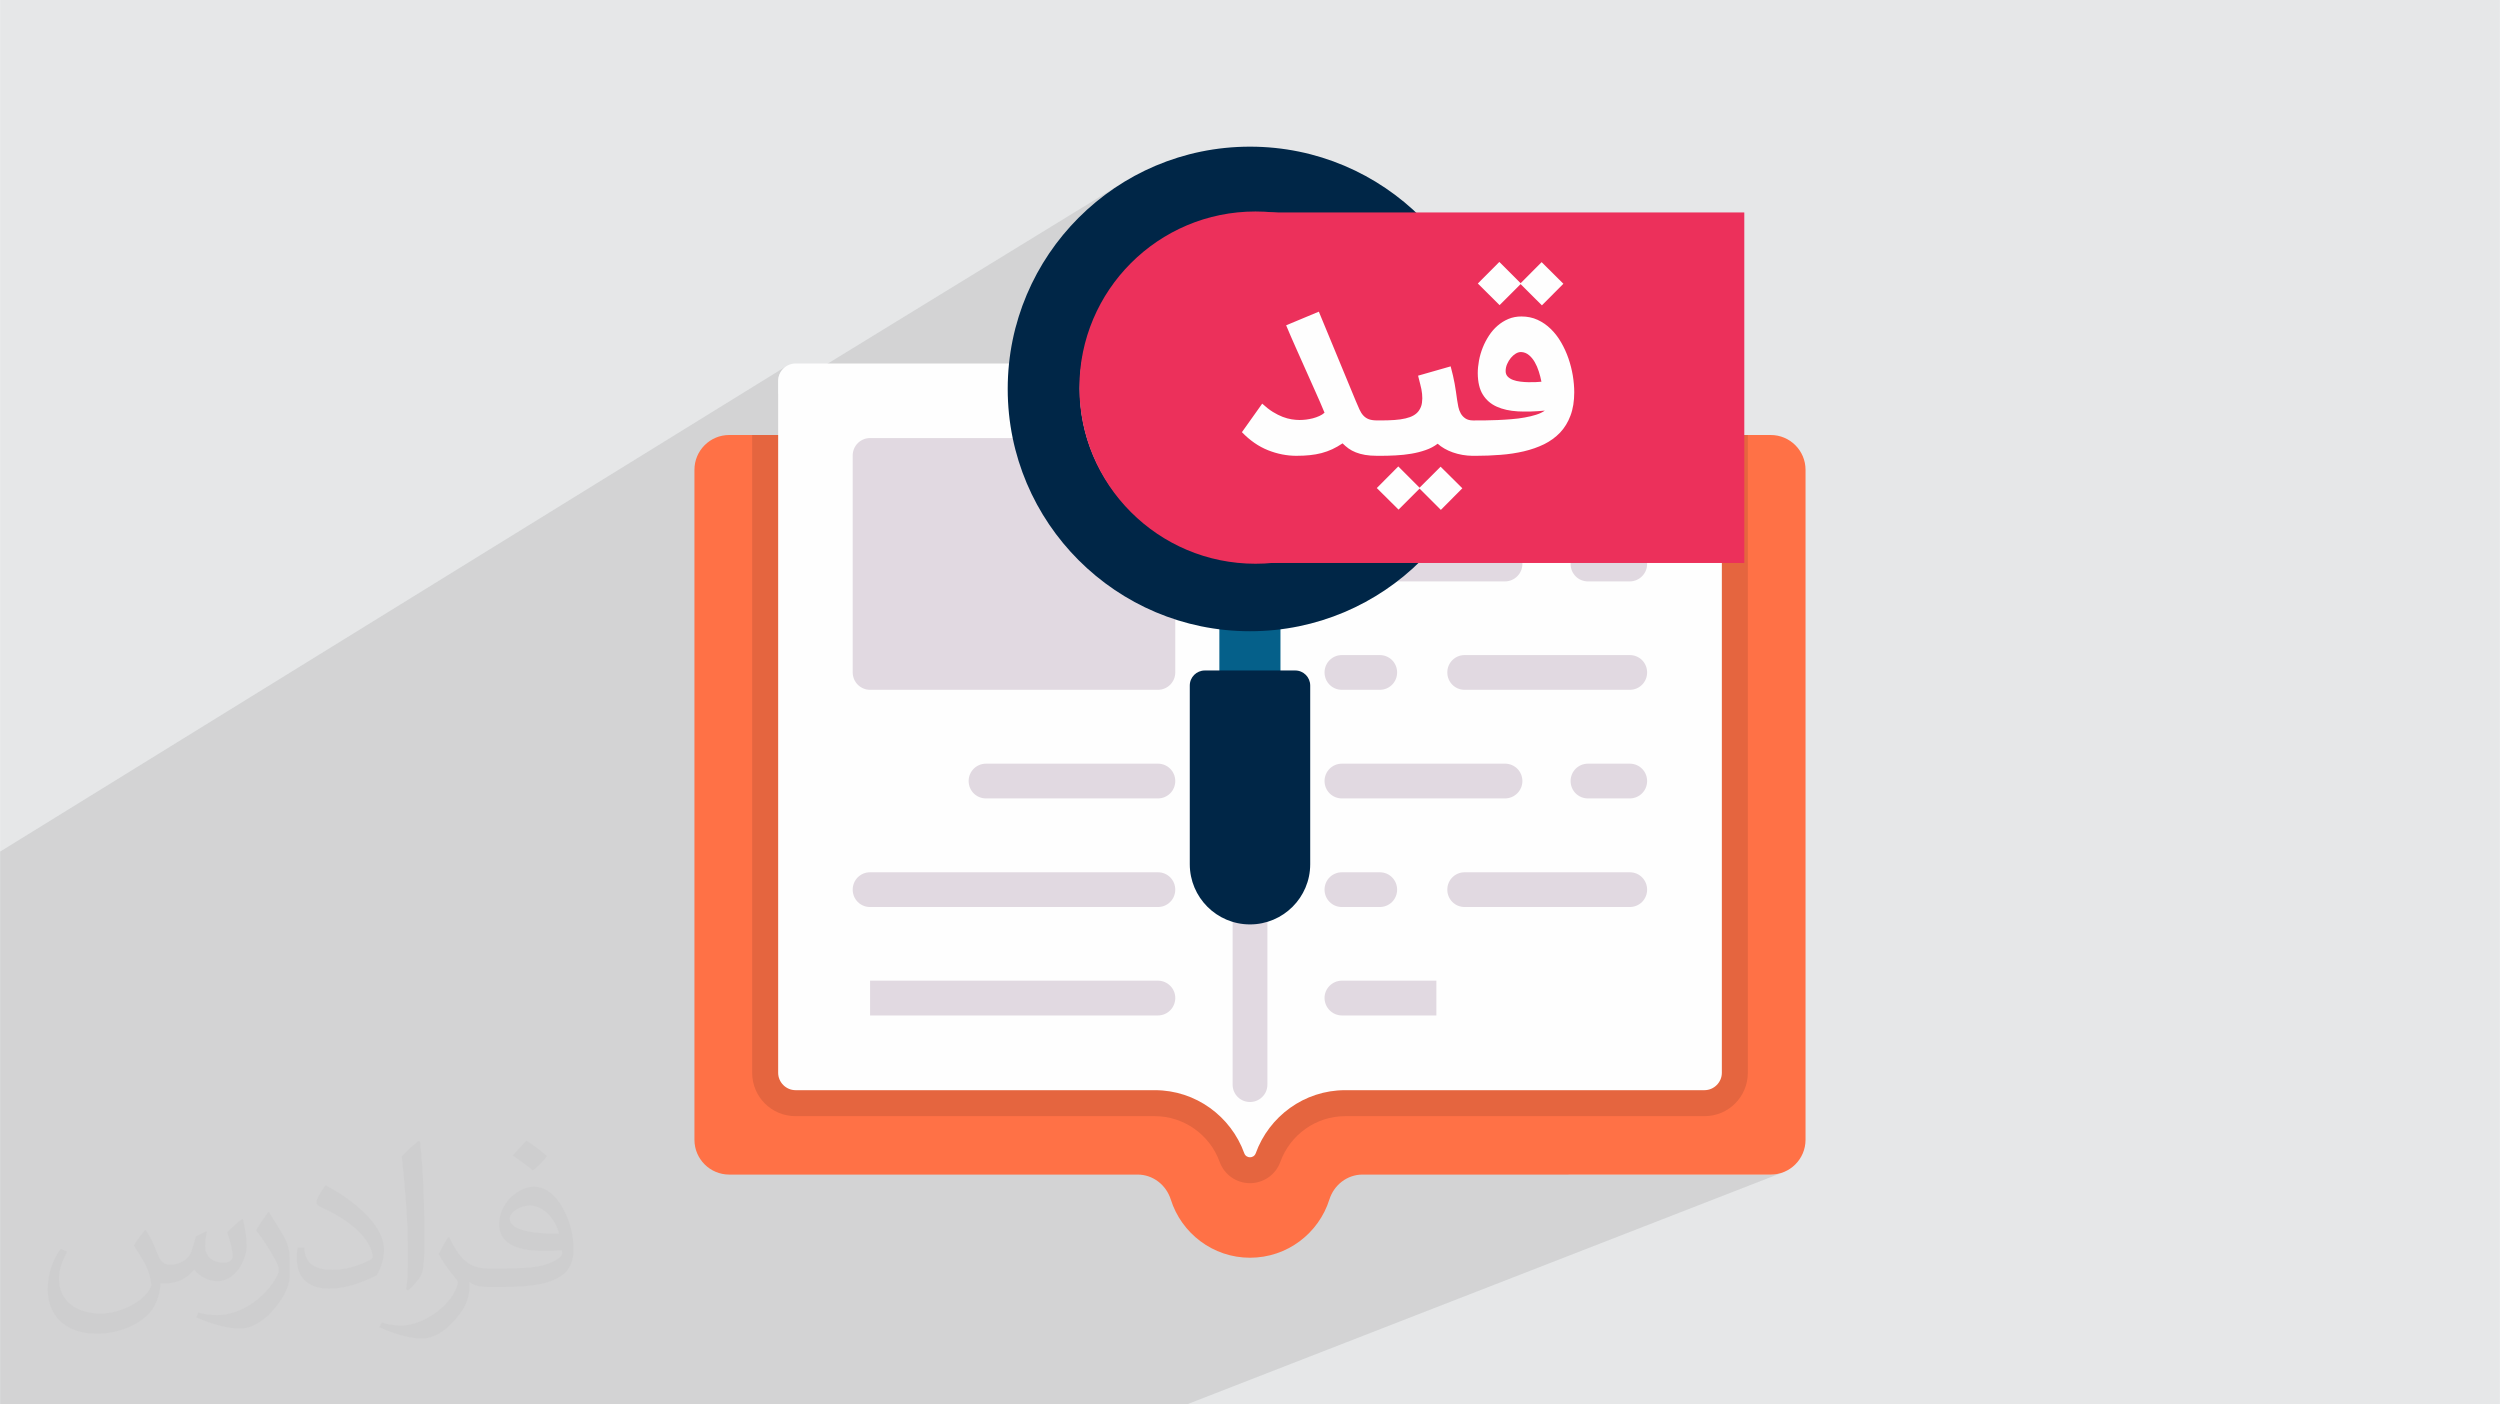
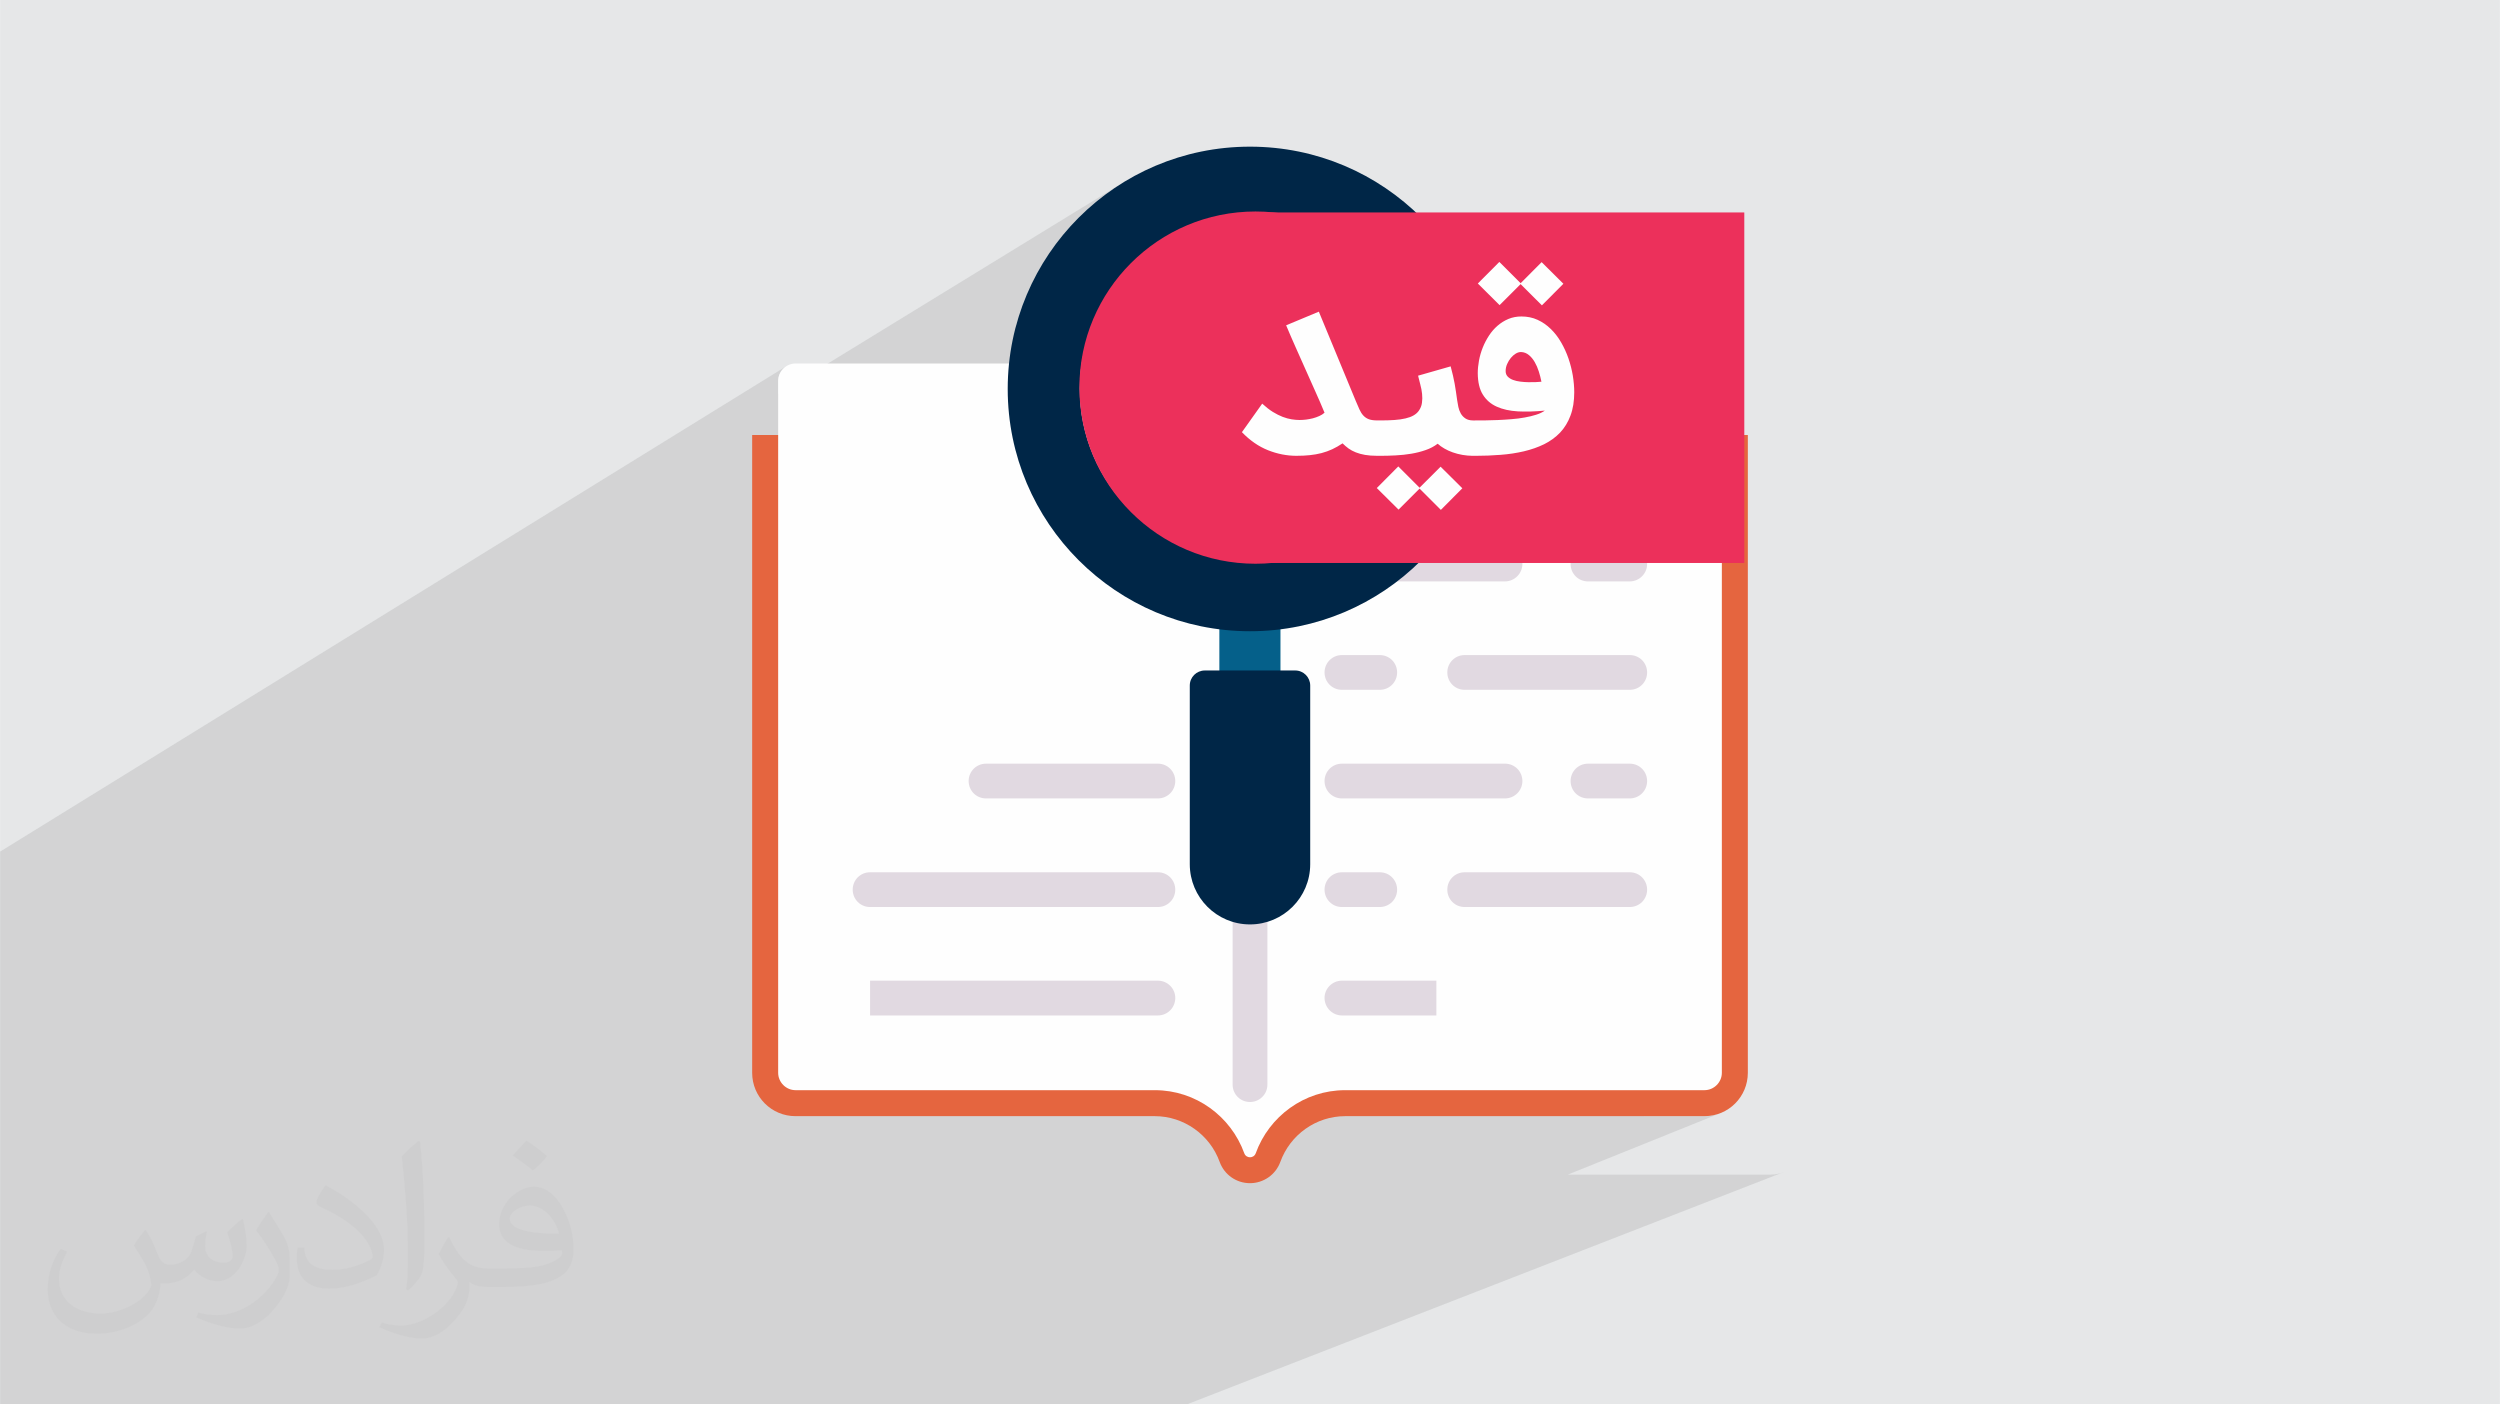
<svg xmlns="http://www.w3.org/2000/svg" xml:space="preserve" width="3.708in" height="2.083in" version="1.0" style="shape-rendering:geometricPrecision; text-rendering:geometricPrecision; image-rendering:optimizeQuality; fill-rule:evenodd; clip-rule:evenodd" viewBox="0 0 3702.73 2080.18">
  <defs>
    <style type="text/css">
   
    .fil0 {fill:#E6E7E8}
    .fil10 {fill:#EC305B}
    .fil5 {fill:#FEFEFE;fill-rule:nonzero}
    .fil8 {fill:#002647;fill-rule:nonzero}
    .fil7 {fill:#05608A;fill-rule:nonzero}
    .fil6 {fill:#E1D9E1;fill-rule:nonzero}
    .fil4 {fill:#E5653F;fill-rule:nonzero}
    .fil3 {fill:#FF7146;fill-rule:nonzero}
    .fil9 {fill:white;fill-rule:nonzero}
    .fil2 {fill:#373435;fill-opacity:0.031}
    .fil1 {fill:#2B2A29;fill-opacity:0.102}
   
  </style>
  </defs>
  <g id="Layer_x0020_1">
    <polygon class="fil0" points="-0,0 3702.73,0 3702.73,2080.18 -0,2080.18 " />
    <polygon class="fil1" points="2283.33,388.3 2243.3,410.59 2220.68,387.98 2093.74,459.17 2088.92,449.78 2082.64,438.85 2075.86,428.27 2068.58,418.04 2060.84,408.18 2052.64,398.72 2044,389.65 2034.94,381.02 2025.48,372.82 2015.62,365.07 2005.39,357.8 1994.81,351.02 1983.88,344.73 1972.64,338.97 1961.08,333.75 1949.23,329.08 1937.11,324.98 1924.73,321.46 1912.11,318.55 1899.26,316.25 1886.21,314.59 1872.96,313.58 1859.54,313.25 1846.11,313.58 1832.86,314.59 1819.8,316.25 1806.96,318.55 1794.34,321.46 1781.96,324.98 1769.84,329.08 1757.99,333.75 1746.43,338.97 1735.18,344.73 1724.26,351.02 1504.95,482.34 1508.61,469.45 1514.25,452.79 1520.68,436.49 1527.86,420.6 1535.79,405.13 1544.43,390.1 1553.76,375.54 1563.76,361.46 1574.41,347.9 1585.69,334.88 1597.57,322.41 1610.03,310.53 1623.05,299.24 1636.6,288.58 1650.67,278.57 1665.23,269.23 1152.48,583.57 1152.48,564.16 1153.01,559.01 1154.52,554.2 1156.91,549.83 1160.07,546.01 1163.89,542.85 -0,1261.42 -0,1273.56 -0,1290.7 -0,1296.53 -0,1321.42 -0,1321.86 -0,1411.01 -0,1414.48 -0,1453.92 -0,1584.74 -0,1762.41 -0,1890.13 -0,1892.78 -0,1949.77 -0,1952.41 -0,1970.59 -0,2080.18 13.28,2080.18 93.72,2080.18 102.4,2080.18 135.84,2080.18 157.45,2080.18 180.03,2080.18 180.06,2080.18 184.2,2080.18 184.83,2080.18 204.97,2080.18 208.57,2080.18 234.95,2080.18 255.03,2080.18 255.04,2080.18 276.11,2080.18 308.44,2080.18 313.11,2080.18 352.17,2080.18 352.7,2080.18 358.17,2080.18 370.99,2080.18 423.59,2080.18 439.28,2080.18 447.9,2080.18 447.92,2080.18 452.56,2080.18 454.84,2080.18 459.43,2080.18 469.04,2080.18 594.33,2080.18 598.57,2080.18 656.14,2080.18 670.46,2080.18 695.77,2080.18 695.94,2080.18 716.25,2080.18 723.48,2080.18 746.49,2080.18 749.73,2080.18 749.75,2080.18 754.24,2080.18 800.43,2080.18 814.59,2080.18 833.47,2080.18 891.62,2080.18 900.25,2080.18 917.03,2080.18 971.16,2080.18 976.62,2080.18 977.29,2080.18 995.63,2080.18 998.31,2080.18 1022.95,2080.18 1078.11,2080.18 1086.87,2080.18 1192.73,2080.18 1201.78,2080.18 1322.37,2080.18 1345.12,2080.18 1382.54,2080.18 1386.86,2080.18 1466.01,2080.18 1477.09,2080.18 1749.11,2080.18 1757.82,2080.18 2642.75,1735.74 2638.03,1737.47 2633.09,1738.74 2627.99,1739.52 2622.73,1739.79 2322.21,1739.79 2549.55,1648.22 2543.65,1650.37 2537.49,1651.95 2531.09,1652.92 2524.51,1653.25 2434.96,1653.25 2534.48,1612.72 2529.67,1614.23 2524.52,1614.76 1992.31,1614.76 1986.63,1614.87 1981.02,1615.21 1975.46,1615.77 1969.97,1616.54 1964.55,1617.53 1959.2,1618.72 1953.92,1620.11 1948.73,1621.71 1943.62,1623.49 1938.61,1625.47 1825.37,1674.65 1822.43,1670.64 1819.14,1666.46 1815.68,1662.41 1812.09,1658.49 1808.35,1654.72 1807.44,1653.86 1861.32,1630.28 1865.69,1627.93 1869.51,1624.82 1872.67,1621.05 1875.06,1616.72 1875.76,1614.51 2127.42,1504.07 2127.42,1472.63 2423.89,1341.47 2428.26,1339.11 2432.07,1335.98 2435.2,1332.17 2437.56,1327.8 2439.05,1322.95 2439.57,1317.73 2439.05,1312.51 2437.56,1307.67 2435.2,1303.29 2432.07,1299.49 2428.27,1296.36 2423.9,1294 2419.05,1292.51 2413.83,1291.99 2181.89,1292 2423.89,1180.61 2428.26,1178.25 2432.07,1175.12 2435.2,1171.32 2437.56,1166.94 2439.05,1162.09 2439.57,1156.87 2439.05,1151.65 2437.56,1146.81 2435.2,1142.43 2432.07,1138.63 2428.27,1135.5 2423.9,1133.14 2419.05,1131.65 2413.83,1131.13 2351.97,1131.14 2346.75,1131.66 2341.91,1133.15 2003.81,1292 2002.01,1292 2239.04,1180.61 2243.41,1178.25 2247.23,1175.12 2250.39,1171.32 2252.78,1166.94 2254.29,1162.09 2254.82,1156.87 2254.3,1151.65 2252.82,1146.81 2250.46,1142.43 2247.33,1138.63 2243.52,1135.5 2239.15,1133.14 2234.3,1131.65 2229.08,1131.13 2190.94,1131.13 2423.89,1019.75 2428.26,1017.39 2432.07,1014.26 2435.2,1010.46 2437.56,1006.08 2439.05,1001.24 2439.57,996.02 2439.05,990.8 2437.56,985.95 2435.2,981.58 2432.07,977.77 2428.27,974.64 2423.9,972.28 2419.05,970.79 2413.83,970.28 2305.2,970.28 2583.51,833.88 2439.41,833.88 2439.05,830.21 2437.56,825.36 2435.2,820.99 2432.07,817.18 2428.27,814.05 2423.9,811.7 2419.05,810.21 2413.83,809.69 2351.97,809.7 2346.75,810.21 2341.91,811.7 2298.06,833.88 2254.67,833.88 2254.3,830.21 2252.82,825.36 2250.46,820.99 2247.33,817.18 2243.52,814.05 2239.15,811.7 2234.3,810.21 2229.08,809.69 2207.11,809.69 2423.89,698.31 2428.26,695.95 2432.07,692.81 2435.2,689.01 2437.56,684.64 2439.05,679.79 2439.57,674.57 2439.05,669.35 2437.56,664.51 2435.2,660.13 2432.07,656.33 2428.27,653.2 2423.9,650.84 2419.05,649.35 2413.83,648.83 2301.64,648.83 2302.58,648.12 2305.37,645.8 2308.04,643.38 2310.6,640.83 2313.01,638.15 2315.28,635.33 2317.42,632.38 2319.41,629.29 2321.28,626.08 2323,622.72 2324.59,619.23 2326.04,615.61 2327.35,611.83 2328.49,607.9 2329.45,603.81 2330.24,599.55 2330.85,595.14 2331.29,590.57 2331.54,585.85 2331.63,580.97 2331.6,577.98 2331.49,574.94 2331.32,571.88 2331.08,568.78 2330.77,565.65 2330.4,562.48 2329.96,559.29 2329.47,556.06 2328.89,552.85 2328.24,549.65 2327.53,546.46 2326.75,543.29 2325.91,540.13 2325,536.97 2324.03,533.83 2322.99,530.71 2321.88,527.63 2320.7,524.58 2319.45,521.57 2318.13,518.59 2316.73,515.65 2315.27,512.74 2313.73,509.85 2312.12,507 2310.46,504.23 2308.74,501.54 2306.94,498.95 2305.07,496.43 2303.12,494 2301.11,491.66 2299.03,489.41 2296.87,487.24 2294.66,485.16 2292.39,483.18 2290.04,481.32 2287.63,479.57 2285.15,477.93 2282.6,476.41 2279.98,475 2277.3,473.7 2274.56,472.54 2271.76,471.53 2268.88,470.68 2265.92,469.99 2262.89,469.44 2259.8,469.06 2256.63,468.83 2253.76,468.75 2283.72,452.29 2315.55,420.32 " />
    <path class="fil2" d="M215.96 1821.93c7.07,10.71 11.65,21.01 16.13,32.45 3.33,6.66 5.09,18.93 20.7,18.93 4.57,0 11.13,-1.35 16.95,-4.57 6.55,-3.44 11.54,-8.64 14.15,-16.53l6.24 -21.01 15.19 -7.49 1.04 1.04c-2.08,7.91 -2.59,15.5 -2.59,21.43 0,17.57 15.19,24.23 27.25,24.23 7.07,0 13.42,-3.44 13.42,-9.89 0,-8.32 -3.53,-22.47 -8.12,-35.16 7.07,-7.07 14.15,-14.15 22.26,-19.87l1.25 0.63c3.53,14.98 5.51,29.75 5.51,39.63 0,9.67 -4.27,20.39 -7.8,27.36 -7.28,13.73 -20.18,24.65 -35.78,24.65 -11.85,0 -25.06,-5.93 -34.12,-16.95l-0.52 0c-8.53,10.61 -21.74,20.18 -42.86,20.18l-6.55 0c-1.04,13.94 -4.05,23.81 -8.64,32.66 -12.58,24.54 -49.92,41.92 -85.08,41.92 -48.89,0 -73.43,-28.19 -73.43,-65.73 0,-23.19 7.59,-44.72 19.24,-60.01l9.56 3.95c-7.28,13.94 -12.17,27.04 -12.17,39.94 0,35.16 28.61,51.9 61.58,51.9 30.58,0 68.44,-19.45 75.31,-42.02 -2.59,-24.65 -11.85,-36.19 -26,-58.66 4.27,-7.49 9.78,-14.98 16.64,-22.98l1.25 0 0 0 0 0 -0.01 -0.04zm563.83 -132.3c10.3,6.45 20.39,14.04 30.27,22.78 -5.51,7.8 -12.38,14.88 -20.91,21.12 -9.89,-8.01 -19.76,-14.88 -29.86,-22.16 6.86,-7.7 13.63,-15.08 20.49,-21.74l0 0 0 0 0 0 0 0 0 0 0.01 0zm5.3 96.11c-16.64,0 -30.27,10.92 -30.27,19.03 0,17.38 33.28,22.78 73.12,22.56 -4.99,-20.39 -22.47,-41.61 -42.86,-41.61l0 0.01zm-37.35 92.99c21.64,0 40.57,-0.63 55.02,-4.27 16.13,-4.05 29.75,-12.17 29.75,-17.78 0,-1.46 0,-3.22 -0.52,-4.68 -9.05,0.83 -19.45,0.83 -28.5,0.83 -29.33,0 -51.79,-6.66 -60.64,-23.09 -2.19,-4.57 -3.74,-9.67 -3.74,-15.5 0,-15.92 6.86,-31.41 18.93,-42.13 10.08,-8.84 21.22,-14.35 32.55,-14.35 20.49,0 36.81,16.44 48.26,42.34 6.24,14.15 10.5,30.47 10.5,51.07 0,13.73 -3.74,25.27 -12.27,33.8 -15.92,15.4 -45.24,21.22 -90.17,21.22l-20.39 0 0 0 -5.3 0c-11.13,0 -19.14,-1.98 -25.48,-6.86l-1.04 0c0.31,2.59 0.52,5.09 0.52,7.49 0,10.08 -3.33,22.98 -10.08,33.28 -19.97,29.64 -41.61,42.53 -60.33,42.53 -18.93,0 -42.13,-7.28 -63.03,-16.75l3.74 -7.28c6.76,2.81 16.13,4.68 29.02,4.68 33.8,0 78.21,-32.45 83.72,-64.17 -1.25,-2.59 -3.53,-6.03 -6.76,-9.67 -9.89,-11.75 -16.13,-21.53 -21.95,-31.82 4.99,-9.89 9.56,-17.78 13.83,-24.96l1.77 -0.21c14.46,29.44 27.56,46.28 56.78,46.28l4.57 0 0 0 21.22 0 0 0 0 0 0 0 0 0 0 0 0.04 0zm-146.45 31.1c2.5,-13.52 2.7,-28.7 2.7,-42.86l0 -21.01c0,-39.21 -4.99,-96.2 -9.05,-133.34 7.07,-7.59 16.95,-16.53 24.75,-22.56l2.29 0.63c5.3,46.7 6.55,100.79 6.55,150.81 0,13.11 -0.52,25.9 -1.77,35.26 -0.73,11.85 -7.59,20.8 -22.26,34.53l-3.22 -1.46zm-150.71 -61.89c0.73,18.41 9.78,32.87 41.4,32.87 19.66,0 36.3,-5.09 54.71,-13.83 3.33,-1.46 5.09,-3.44 5.09,-5.09 0,-11.54 -8.84,-26.83 -23.71,-40.77 -14.46,-13.11 -33.6,-24.65 -51.48,-32.35 -6.14,-2.59 -8.12,-5.3 -8.12,-7.91 0,-5.3 7.07,-16.44 12.9,-24.44l1.98 -0.21c20.49,10.71 43.38,26.63 60.33,44.3 15.4,16.33 24.96,32.87 24.96,50.86 0,13.31 -4.05,25.79 -10.61,37.44 -22.47,11.33 -46.39,19.97 -70.1,19.97 -28.81,0 -48.47,-13.52 -48.47,-45.24 0,-3.44 0,-8.73 1.25,-15.61l9.89 0 0 0 0 0 0 0 0 0 0 0 -0.01 0zm-52.11 -52.32l17.89 28.92c6.55,10.71 12.69,22.37 12.69,40.77l0 23.5c0,19.03 -12.17,39.42 -31.82,59.6 -15.4,13.63 -29.02,19.45 -41.61,19.45 -18.72,0 -40.15,-5.82 -64.9,-16.44l2.81 -7.28c7.8,2.08 16.84,3.84 27.98,3.84 35.58,-0.21 71.97,-26.21 88.61,-57.93 1.98,-3.64 2.7,-7.07 2.7,-9.47 0,-3.64 -1.98,-7.7 -3.53,-11.33 -9.05,-17.05 -19.14,-32.66 -30.27,-47.12 5.82,-9.16 11.65,-17.99 17.99,-26.73l1.46 0.21 0 0 0 0 0 0 0 0 0 0 -0.01 0z" />
    <g id="_2159277176768">
-       <path class="fil3" d="M2674.22 695.82l0 992.47c0,28.4 -23.09,51.5 -51.5,51.5l-604.66 -0.01c-22.56,0 -42.21,15.13 -49.11,36.9 -15.66,49.9 -62.38,86.27 -117.59,86.27 -54.95,0 -101.67,-36.37 -117.33,-86.27 -6.9,-21.77 -26.55,-36.9 -49.11,-36.9l-604.93 0c-28.4,0 -51.5,-23.09 -51.5,-51.49l0 -992.48c0,-28.4 23.09,-51.49 51.5,-51.49l561.67 0.01c34.77,81.75 115.73,139.36 209.7,139.36 94.49,0 175.45,-57.59 209.69,-139.36l561.67 0c28.4,0 51.5,23.09 51.5,51.5z" />
      <path class="fil4" d="M2588.75 644.32l0 944.69c0,35.56 -28.67,64.24 -64.23,64.24l-532.21 0c-43,0 -81.49,27.34 -96.09,67.95 -6.9,18.85 -24.95,31.32 -44.85,31.32 -20.18,0 -37.96,-12.48 -44.86,-31.32 -14.6,-40.61 -53.35,-67.95 -96.09,-67.95l-532.21 0c-35.56,0 -64.23,-28.67 -64.23,-64.24l0 -944.69 527.69 0c34.77,81.75 115.73,139.36 209.7,139.36 94.49,0 175.45,-57.59 209.69,-139.36l527.69 0z" />
      <path class="fil5" d="M2550.27 564.16l0 1024.86c0,14.07 -11.68,25.74 -25.74,25.74l-532.21 0c-60.79,0 -112.81,39.02 -132.45,93.43 -2.92,7.96 -14.07,7.96 -16.99,0 -19.64,-54.41 -71.67,-93.43 -132.46,-93.43l-532.19 0c-14.07,0 -25.74,-11.68 -25.74,-25.74l0 -1024.86c0,-14.07 11.68,-25.74 25.74,-25.74l518.93 0c85.21,0 154.22,69.28 154.22,154.22 0,-85.2 69.28,-154.22 154.22,-154.22l518.93 0c14.07,0 25.74,11.42 25.74,25.74l0.01 0z" />
      <path class="fil6" d="M1714.92 1504.07c-8.22,0 -426.29,0 -426.29,0l0 -51.5 426.83 0c14.07,0.26 25.48,11.95 25.22,26.01 -0.26,14.34 -11.68,25.49 -25.74,25.49l-0.01 0z" />
-       <path class="fil6" d="M1740.68 674.58l0 321.45c0,14.07 -11.42,25.74 -25.74,25.74l-426.3 0c-14.07,0 -25.74,-11.42 -25.74,-25.74l0 -321.45c0,-14.07 11.42,-25.74 25.74,-25.74l426.29 -0.01c14.34,0 25.74,11.68 25.74,25.74l0.01 0.01z" />
      <path class="fil6" d="M1714.92 1182.63l-254.55 0c-14.34,0 -25.74,-11.42 -25.74,-25.74 0,-14.33 11.42,-25.74 25.74,-25.74l254.55 -0.01c14.34,0 25.74,11.42 25.74,25.74 0,14.32 -11.42,25.74 -25.74,25.74l0 0.01z" />
      <path class="fil6" d="M1714.92 1343.49l-426.29 0c-14.34,0 -25.74,-11.42 -25.74,-25.74 0,-14.32 11.42,-25.74 25.74,-25.74l426.29 -0.01c14.34,0 25.74,11.42 25.74,25.74 0,14.32 -11.42,25.74 -25.74,25.74l0 0.01z" />
      <path class="fil6" d="M1987.53 1504.07c-14.07,0 -25.49,-11.42 -25.74,-25.49 -0.26,-14.07 11.14,-25.74 25.22,-26.01l140.41 0 0 51.5c0.26,0 -135.91,0 -139.89,0 0.26,0 0.26,0 0,0z" />
      <path class="fil6" d="M2413.83 1182.63l-61.85 0c-14.34,0 -25.74,-11.42 -25.74,-25.74 0,-14.33 11.42,-25.74 25.74,-25.74l61.85 -0.01c14.34,0 25.74,11.42 25.74,25.74 0,14.32 -11.42,25.74 -25.74,25.74l0 0.01z" />
      <path class="fil6" d="M2229.08 1182.63l-241.55 0c-14.34,0 -25.74,-11.42 -25.74,-25.74 0,-14.33 11.42,-25.74 25.74,-25.74l241.55 -0.01c14.33,0 25.74,11.42 25.74,25.74 0,14.32 -11.68,25.74 -25.74,25.74l0 0.01z" />
      <path class="fil6" d="M2413.83 861.18l-61.85 0c-14.34,0 -25.74,-11.42 -25.74,-25.74 0,-14.32 11.42,-25.74 25.74,-25.74l61.85 -0.01c14.34,0 25.74,11.42 25.74,25.74 0,14.07 -11.42,25.74 -25.74,25.74l0 0.01z" />
      <path class="fil6" d="M2229.08 861.18l-241.55 0c-14.34,0 -25.74,-11.42 -25.74,-25.74 0,-14.32 11.42,-25.74 25.74,-25.74l241.55 -0.01c14.33,0 25.74,11.42 25.74,25.74 0,14.07 -11.68,25.74 -25.74,25.74l0 0.01z" />
      <path class="fil6" d="M2413.83 1343.49l-244.47 0c-14.34,0 -25.74,-11.42 -25.74,-25.74 0,-14.32 11.42,-25.74 25.74,-25.74l244.47 -0.01c14.34,0 25.74,11.42 25.74,25.74 0,14.32 -11.42,25.74 -25.74,25.74l0 0.01z" />
      <path class="fil6" d="M2043.54 1343.49l-56.01 0c-14.34,0 -25.74,-11.42 -25.74,-25.74 0,-14.32 11.42,-25.74 25.74,-25.74l56.01 -0.01c14.34,0 25.74,11.42 25.74,25.74 0,14.32 -11.42,25.74 -25.74,25.74l0 0.01z" />
      <path class="fil6" d="M2413.83 1021.77l-244.47 0c-14.34,0 -25.74,-11.42 -25.74,-25.74 0,-14.32 11.42,-25.74 25.74,-25.74l244.47 -0.01c14.34,0 25.74,11.42 25.74,25.74 0,14.33 -11.42,25.74 -25.74,25.74l0 0.01z" />
      <path class="fil6" d="M2043.54 1021.77l-56.01 0c-14.34,0 -25.74,-11.42 -25.74,-25.74 0,-14.32 11.42,-25.74 25.74,-25.74l56.01 -0.01c14.34,0 25.74,11.42 25.74,25.74 0,14.33 -11.42,25.74 -25.74,25.74l0 0.01z" />
      <path class="fil6" d="M2413.83 700.33l-244.47 0c-14.34,0 -25.74,-11.42 -25.74,-25.74 0,-14.32 11.42,-25.74 25.74,-25.74l244.47 -0.01c14.34,0 25.74,11.42 25.74,25.74 0,14.32 -11.42,25.74 -25.74,25.74l0 0.01z" />
      <path class="fil6" d="M2043.54 700.33l-56.01 0c-14.34,0 -25.74,-11.42 -25.74,-25.74 0,-14.32 11.42,-25.74 25.74,-25.74l56.01 -0.01c14.34,0 25.74,11.42 25.74,25.74 0,14.32 -11.42,25.74 -25.74,25.74l0 0.01z" />
      <path class="fil6" d="M1851.37 1632.28c-14.34,0 -25.74,-11.42 -25.74,-25.74l0 -899.3c0,-14.34 11.42,-25.74 25.74,-25.74 14.32,0 25.74,11.42 25.74,25.74l0 899.57c0,14.07 -11.68,25.48 -25.74,25.48z" />
      <polygon class="fil7" points="1805.98,893.31 1896.49,893.31 1896.49,1001.34 1805.98,1001.33 " />
      <path class="fil8" d="M1940.55 1280.04l0 -264.64c0,-12.21 -9.82,-22.3 -22.3,-22.3l-133.78 0.01c-12.21,0 -22.3,9.82 -22.3,22.3l0 264.64c0,49.11 39.82,89.19 89.19,89.19 49.11,0 89.19,-39.82 89.19,-89.19l0.01 -0.01z" />
      <path class="fil9" d="M1599.2 576.1c0,-139.08 112.81,-252.16 252.17,-252.16 139.35,0 252.16,112.81 252.16,252.16 0,139.35 -112.81,252.16 -252.16,252.16 -139.35,0 -252.17,-112.81 -252.17,-252.16z" />
      <path class="fil8" d="M2210.24 576.1c0,-198.02 -160.59,-358.87 -358.87,-358.87 -198.29,0 -358.88,160.86 -358.88,358.87 0,198.28 160.86,358.88 358.88,358.88 198.02,0 358.87,-160.59 358.87,-358.88zm-611.04 0c0,-139.08 112.81,-252.16 252.17,-252.16 139.35,0 252.16,112.81 252.16,252.16 0,139.35 -112.81,252.16 -252.16,252.16 -139.35,0 -252.17,-112.81 -252.17,-252.16z" />
      <rect class="fil10" x="1843.42" y="314.68" width="740.09" height="519.2" />
      <circle class="fil10" cx="1859.53" cy="574.13" r="260.88" />
      <path class="fil5" d="M1920.47 675.15c-14.49,0 -28.66,-2.79 -42.52,-8.32 -13.85,-5.53 -26.69,-14.43 -38.57,-26.69l30.06 -42.26c5.4,4.96 10.61,9.02 15.69,12.2 5.09,3.11 9.98,5.59 14.62,7.37 4.64,1.72 9.02,2.99 13.15,3.62 4.19,0.64 8.07,1.02 11.69,1.02 2.99,0 6.23,-0.19 9.66,-0.57 3.37,-0.45 6.8,-1.08 10.17,-1.91 3.37,-0.89 6.55,-2.03 9.53,-3.37 2.99,-1.27 5.59,-2.98 7.81,-4.95 -4.19,-10.17 -8.77,-20.72 -13.73,-31.71 -4.89,-11 -9.85,-22.05 -14.8,-33.17 -4.95,-11.12 -9.91,-22.11 -14.75,-33.11 -4.89,-10.93 -9.4,-21.41 -13.59,-31.46l48.42 -20.21 54.65 132.11c2.03,4.83 3.81,9.09 5.53,12.77 1.65,3.62 3.56,6.67 5.85,9.09 2.29,2.42 4.96,4.26 8.13,5.4 3.18,1.14 7.18,1.72 12.2,1.72l4.77 0 0 52.42 -4.77 0c-6.73,0 -12.71,-0.44 -17.85,-1.33 -5.15,-0.89 -9.73,-2.16 -13.73,-3.75 -4.06,-1.59 -7.62,-3.57 -10.8,-5.79 -3.11,-2.29 -6.1,-4.83 -8.83,-7.56 -5.08,3.43 -10.17,6.29 -15.25,8.7 -5.08,2.36 -10.42,4.26 -15.95,5.72 -5.52,1.4 -11.31,2.48 -17.28,3.05 -6.04,0.64 -12.52,0.95 -19.51,0.95zm265.25 -52.42l0 52.42 -3.82 0c-5.33,0 -10.55,-0.44 -15.69,-1.33 -5.15,-0.89 -9.98,-2.16 -14.49,-3.75 -4.5,-1.59 -8.7,-3.5 -12.51,-5.72 -3.82,-2.22 -7.12,-4.58 -9.86,-7.12 -5.21,3.94 -11.12,7.12 -17.85,9.41 -6.67,2.35 -13.73,4.13 -21.22,5.4 -7.44,1.27 -15.13,2.1 -23,2.48 -7.88,0.45 -15.7,0.64 -23.32,0.64l-6.1 0 0 -52.42 6.1 0c8.01,0 15.06,-0.19 21.35,-0.64 6.23,-0.44 11.69,-1.21 16.4,-2.35 4.7,-1.08 8.64,-2.54 11.82,-4.38 3.24,-1.84 5.85,-4.13 7.81,-6.86 2.54,-3.56 4.14,-7.5 4.71,-11.76 0.64,-4.32 0.7,-8.77 0.19,-13.35 -0.51,-4.64 -1.33,-9.21 -2.61,-13.79 -1.21,-4.58 -2.29,-8.96 -3.31,-13.15l48.24 -13.79c1.33,4.95 2.48,9.53 3.43,13.6 0.95,4.07 1.78,8.07 2.48,11.95 0.7,3.88 1.34,7.82 1.91,11.76 0.57,4.01 1.14,8.32 1.84,12.96 0.44,2.99 1.02,6.16 1.71,9.66 0.7,3.49 1.91,6.73 3.56,9.72 1.65,2.99 3.94,5.46 6.86,7.43 2.99,2.03 6.8,2.99 11.57,2.99l3.82 0zm-83.19 100.98l-31.14 31.14 -32.22 -31.96 31.83 -32.03 31.52 31.52 31.14 -31.13 32.22 31.96 -31.83 32.03 -31.52 -31.52zm82.36 -100.98c4.06,0 9.03,0 14.87,-0.06 5.78,-0.06 11.95,-0.26 18.56,-0.51 6.54,-0.26 13.28,-0.7 20.14,-1.27 6.86,-0.51 13.41,-1.34 19.64,-2.48 6.23,-1.08 11.95,-2.48 17.16,-4.13 5.22,-1.65 9.47,-3.68 12.78,-6.1 -14.49,1.4 -27.77,1.78 -39.91,1.14 -12.07,-0.7 -22.49,-2.98 -31.33,-6.99 -8.77,-3.94 -15.63,-9.91 -20.52,-17.79 -4.96,-7.88 -7.44,-18.49 -7.56,-31.77 0,-6.03 0.64,-12.33 1.84,-18.81 1.21,-6.48 3.05,-12.83 5.53,-19.07 2.48,-6.23 5.59,-12.14 9.21,-17.73 3.62,-5.59 7.88,-10.48 12.71,-14.68 4.77,-4.19 10.17,-7.56 16.08,-10.04 5.91,-2.48 12.33,-3.69 19.32,-3.69 8.7,0 16.71,1.65 23.89,4.96 7.24,3.31 13.79,7.82 19.57,13.54 5.85,5.65 10.93,12.26 15.25,19.76 4.39,7.57 8.01,15.45 10.87,23.71 2.86,8.32 5.02,16.77 6.48,25.36 1.4,8.64 2.16,16.97 2.16,24.91 0,13.22 -1.84,24.78 -5.59,34.63 -3.68,9.85 -8.83,18.24 -15.44,25.23 -6.67,6.93 -14.55,12.65 -23.64,17.16 -9.15,4.45 -19.13,7.94 -29.99,10.49 -10.93,2.54 -22.43,4.32 -34.57,5.21 -12.2,0.96 -24.59,1.46 -37.3,1.46l-5.98 0 0 -52.42 5.78 0zm68.13 -101.3c-2.54,-0.07 -5.15,0.64 -7.88,2.22 -2.67,1.65 -5.15,3.75 -7.37,6.42 -2.22,2.67 -4.06,5.72 -5.53,9.09 -1.53,3.43 -2.22,6.93 -2.22,10.48 0,3.31 1.01,6.03 3.05,8.13 2.03,2.1 4.64,3.75 7.88,4.96 3.18,1.21 6.8,2.03 10.87,2.54 4.01,0.51 8.01,0.76 11.95,0.83 3.88,0.06 7.57,0 11,-0.13 3.43,-0.19 6.16,-0.38 8.26,-0.57 -0.96,-5.02 -2.29,-10.04 -3.88,-15.12 -1.59,-5.09 -3.62,-9.73 -6.03,-13.92 -2.42,-4.2 -5.28,-7.69 -8.64,-10.43 -3.31,-2.79 -7.12,-4.26 -11.44,-4.51zm-0.83 -100.6l-31.14 31.13 -32.22 -32.03 31.84 -31.97 31.52 31.52 31.14 -31.2 32.22 32.03 -31.84 31.97 -31.52 -31.46z" />
    </g>
  </g>
</svg>